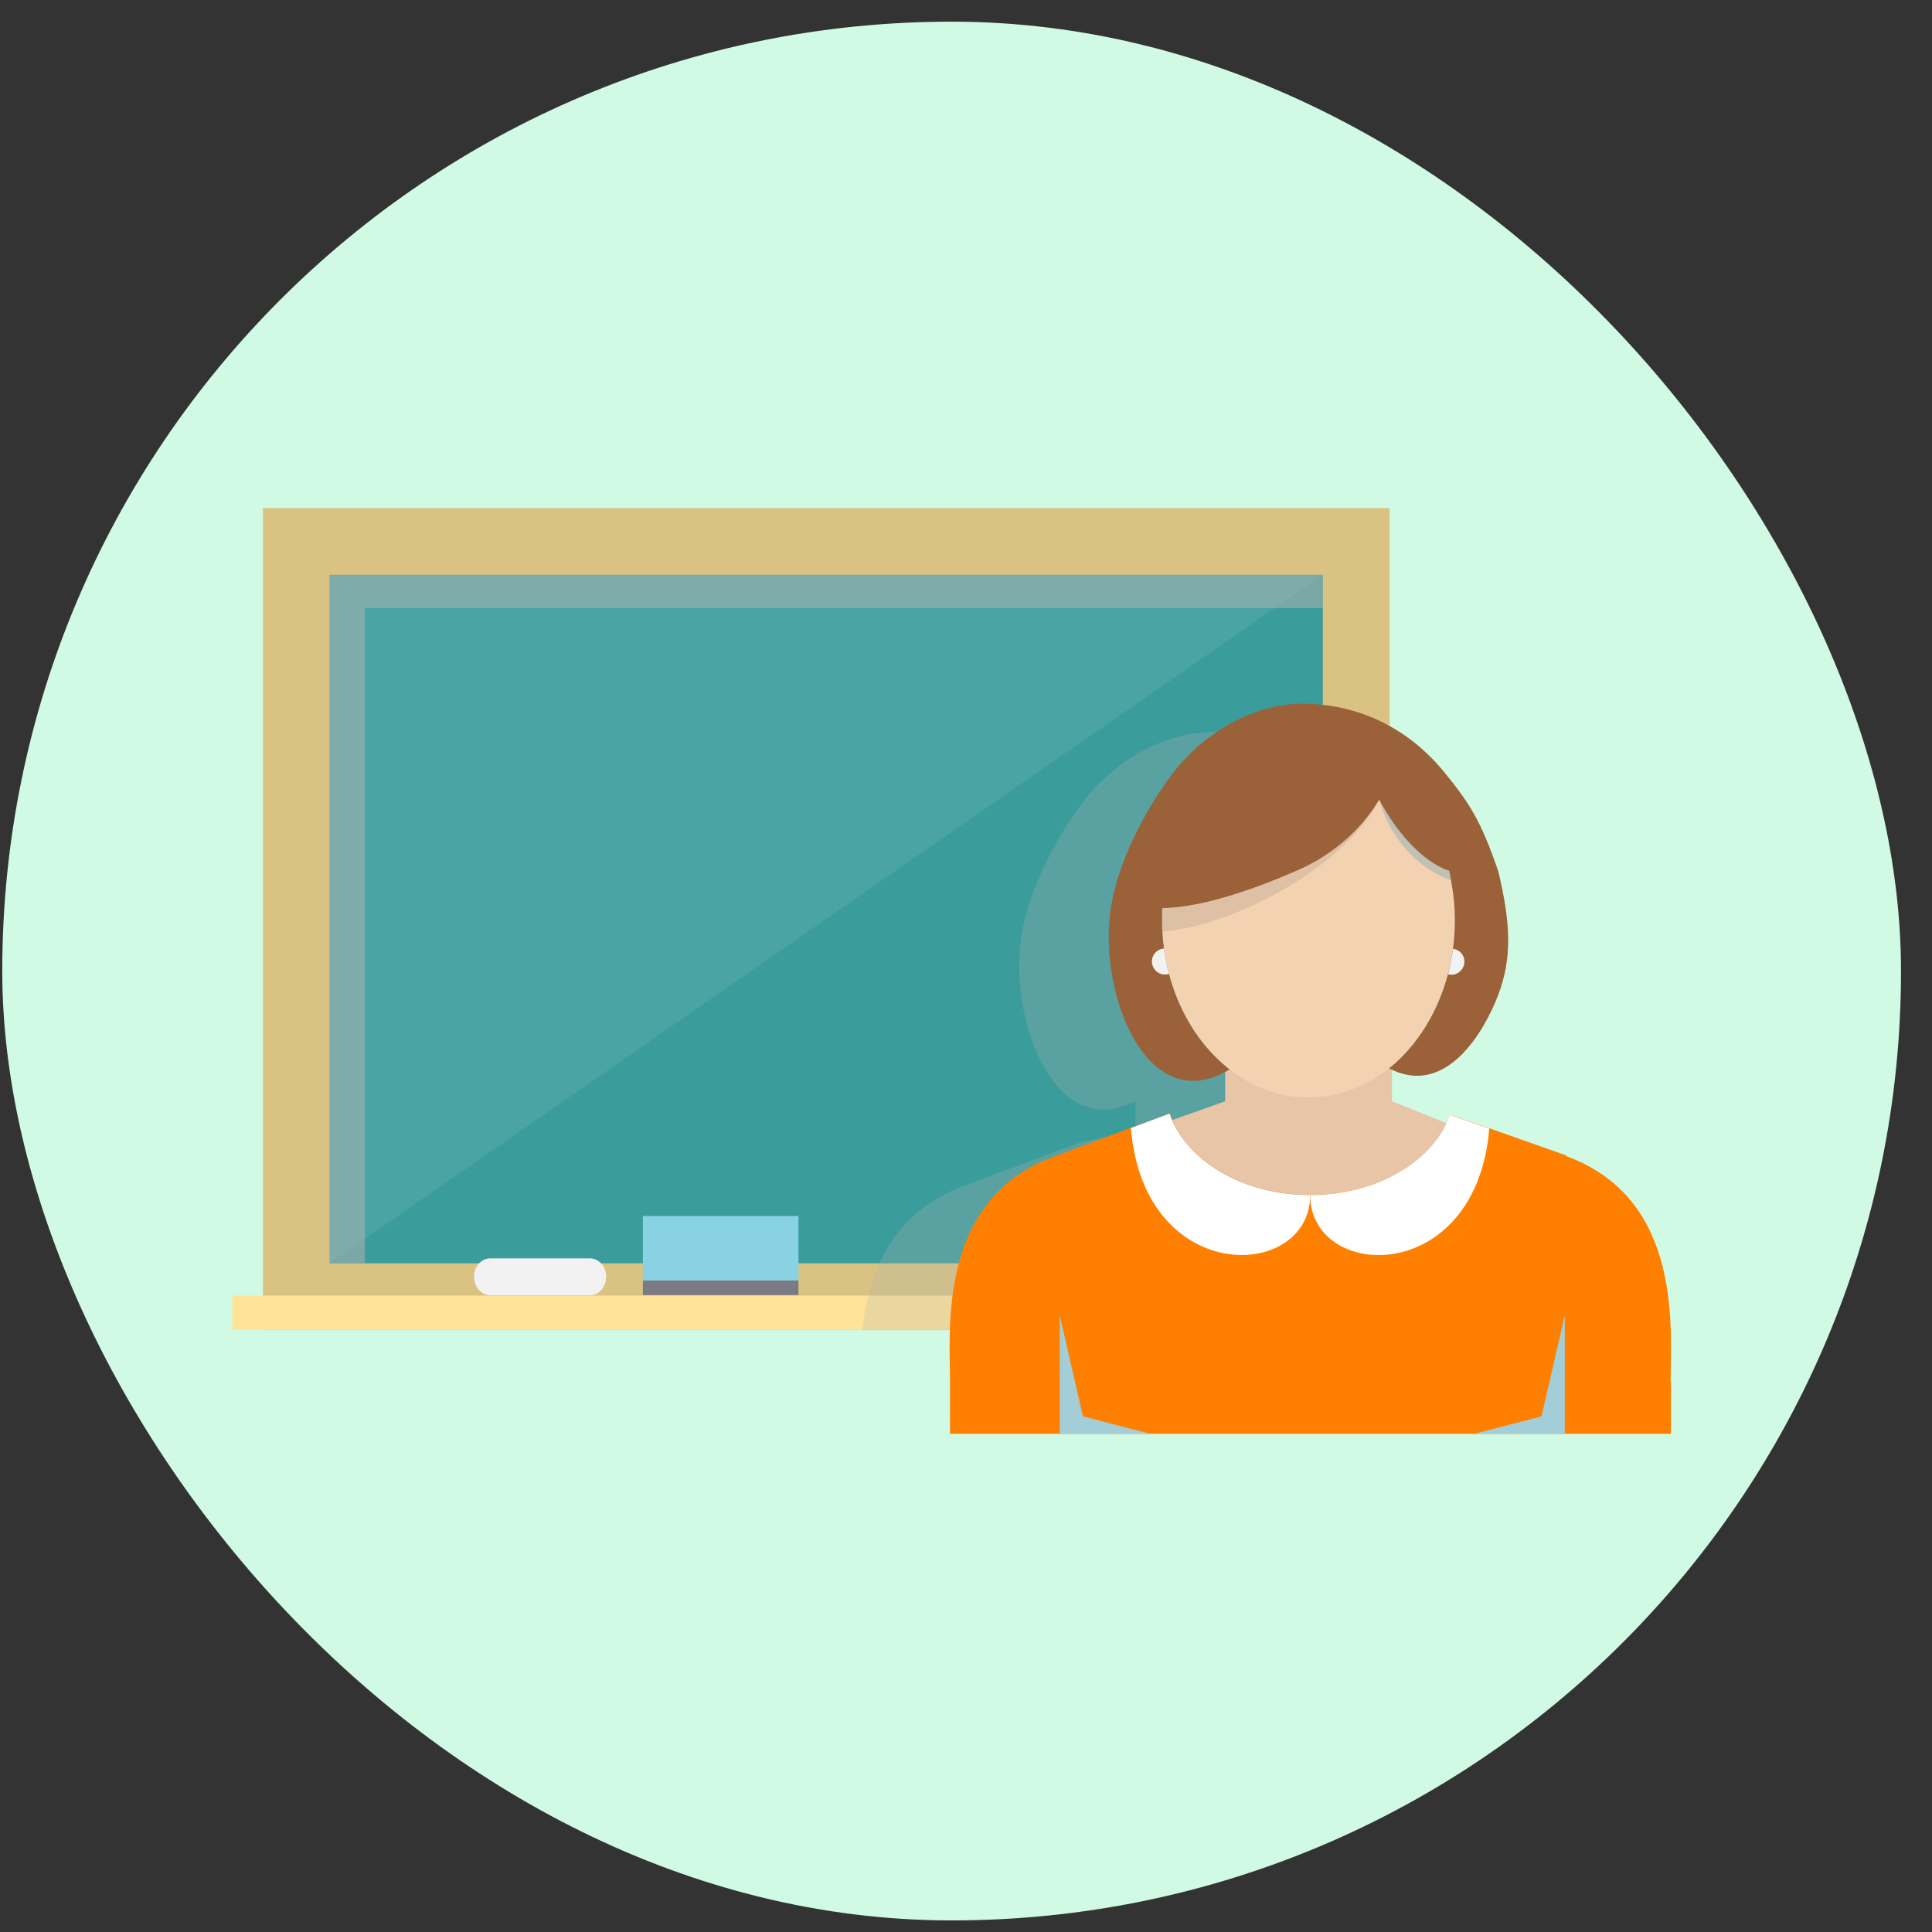
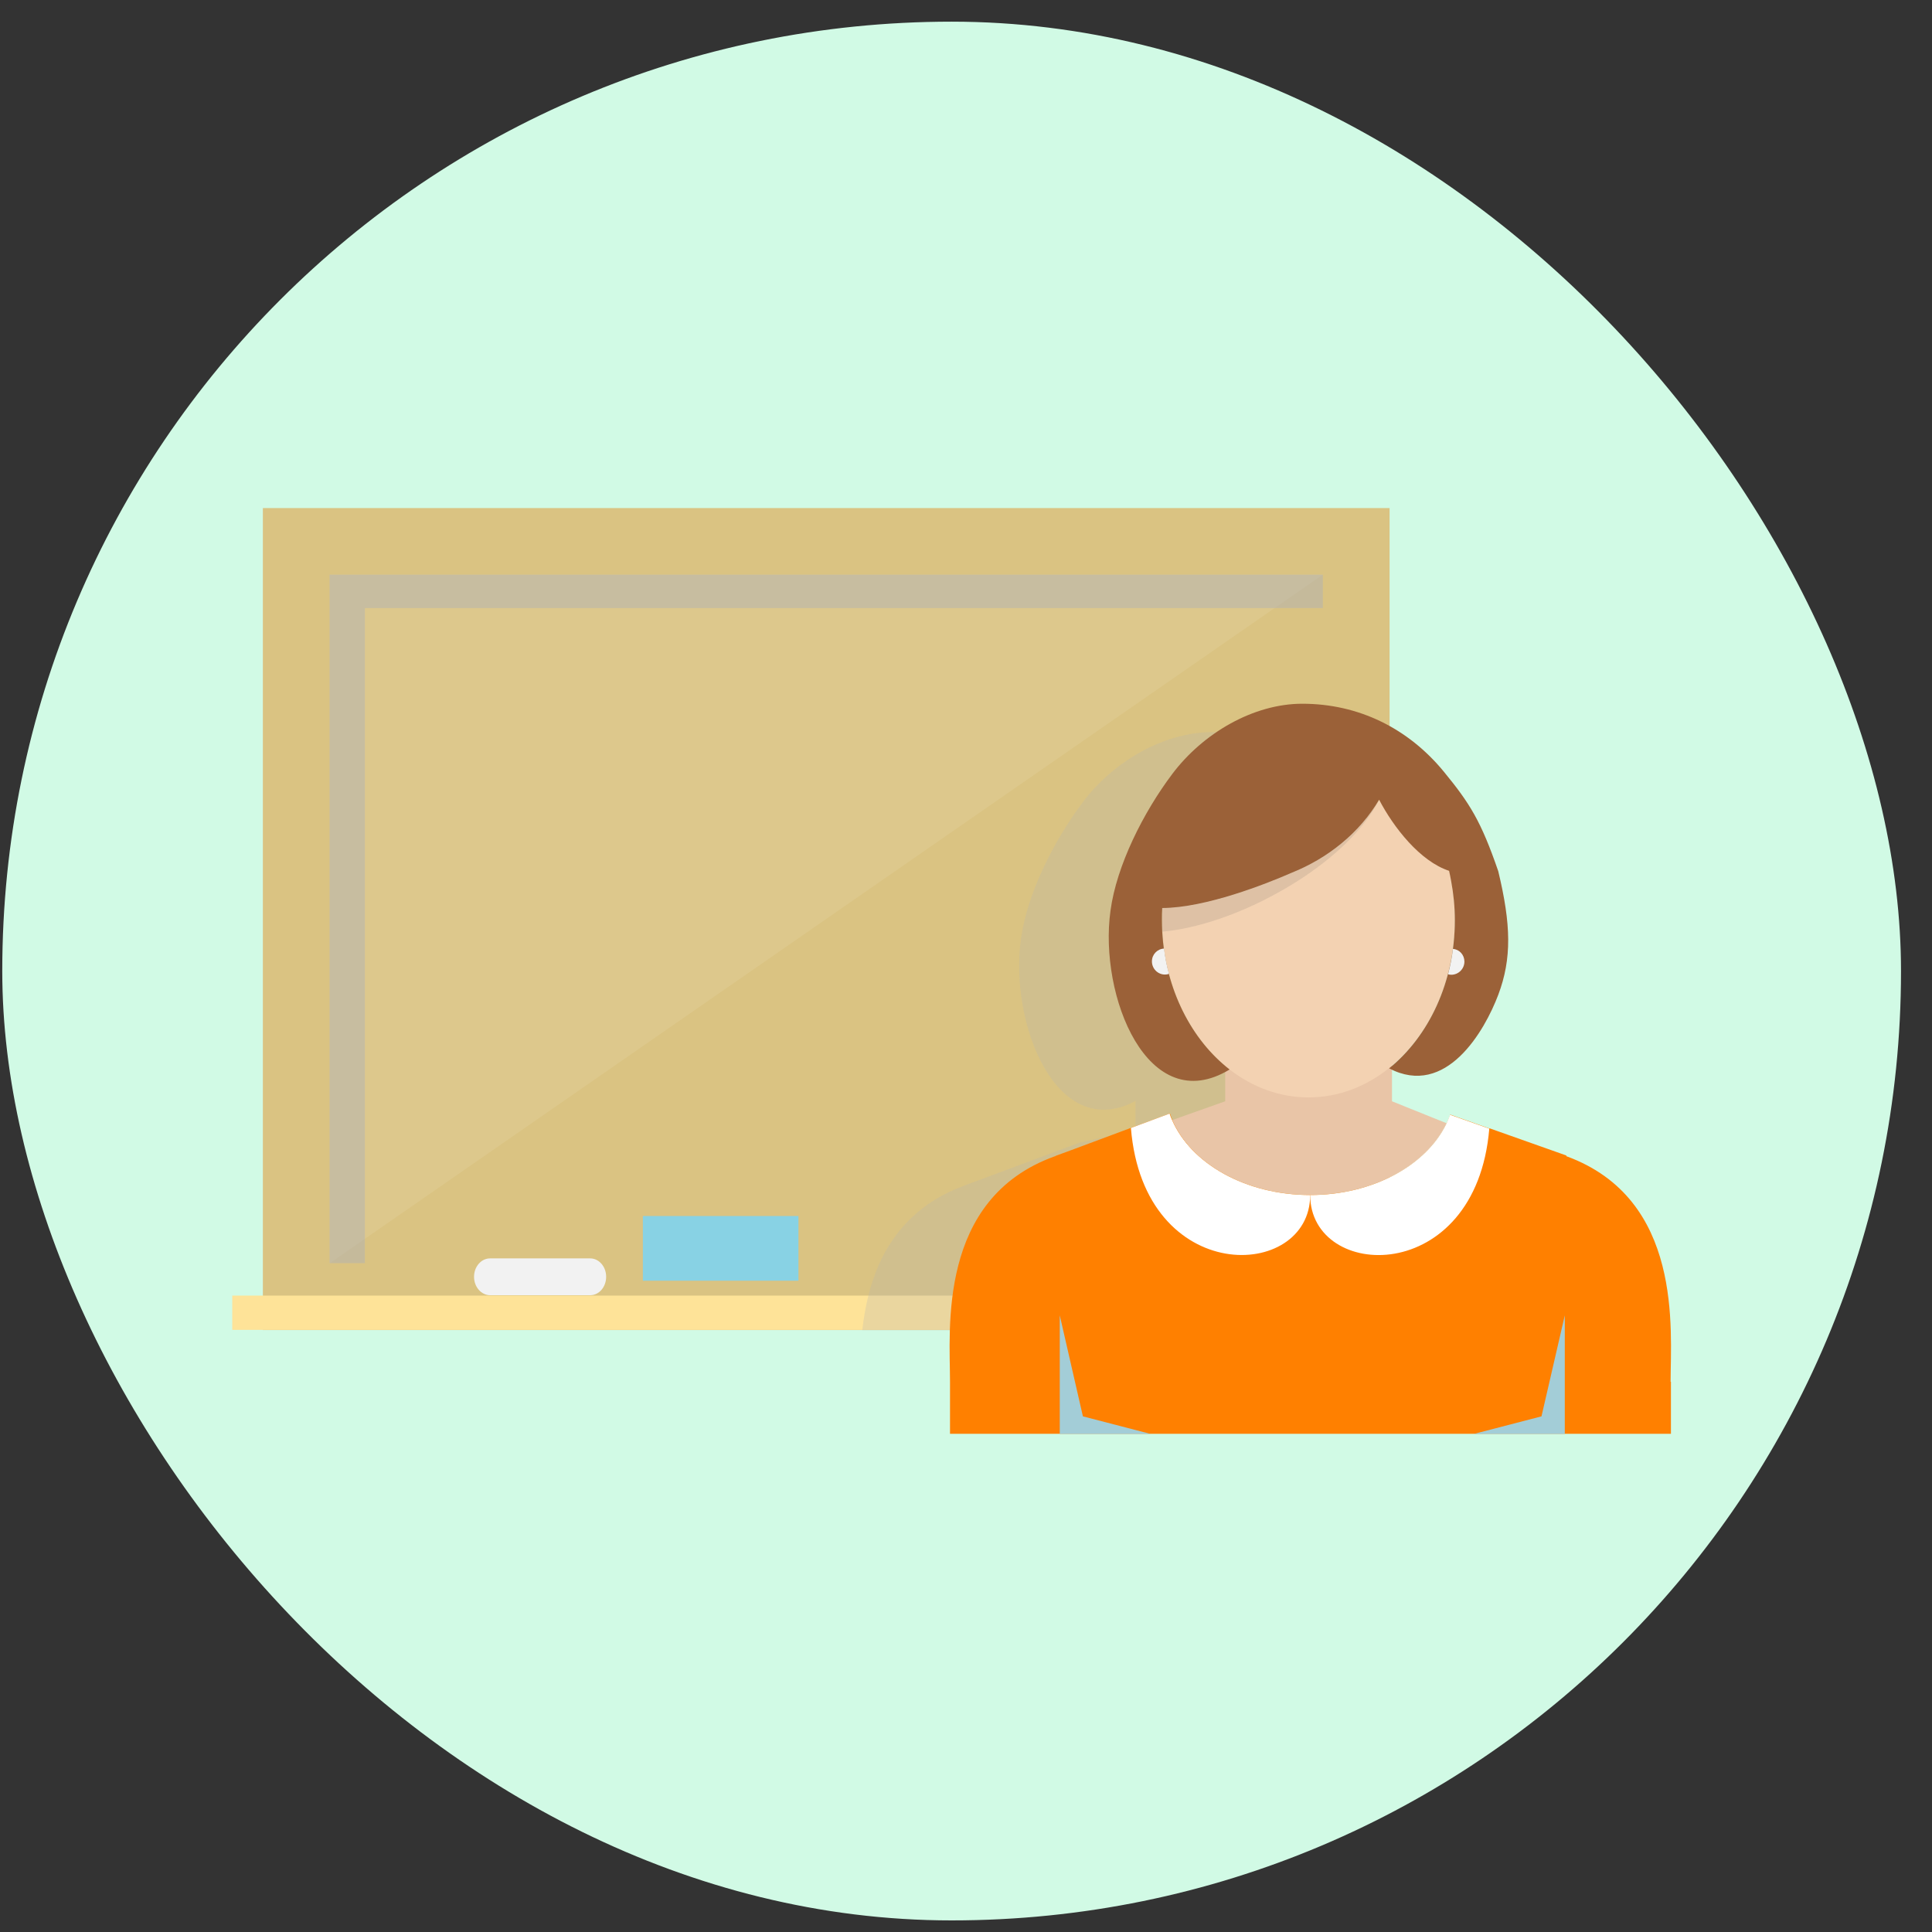
<svg xmlns="http://www.w3.org/2000/svg" width="47" height="47" viewBox="0 0 47 47" fill="none">
  <rect x="0" y="0" width="47" height="47" fill="#333333" stroke="none" />
  <rect x="0.055" y="0.527" width="46.191" height="46.191" rx="23.095" fill="#D1FAE5" />
  <path d="M33.805 12.36H6.395V32.356H33.805V12.36Z" fill="#DAC382" />
-   <path d="M32.181 13.984H8.018V30.733H32.181V13.984Z" fill="#3A9C9B" />
  <path opacity="0.08" d="M32.181 13.98L8.018 30.733V13.98H32.181Z" fill="white" />
-   <path d="M34.549 31.518H5.65V32.352H34.549V31.518Z" fill="#FEE398" />
+   <path d="M34.549 31.518H5.65V32.352H34.549Z" fill="#FEE398" />
  <path d="M14.746 31.061C14.746 31.308 14.574 31.509 14.356 31.509H11.923C11.709 31.509 11.532 31.308 11.532 31.061C11.532 30.815 11.705 30.613 11.923 30.613H14.356C14.574 30.613 14.746 30.815 14.746 31.061Z" fill="#F2F2F2" />
  <path opacity="0.52" d="M32.181 13.98V14.793H8.877V30.729H8.018V13.98H32.181Z" fill="#B3B3B3" />
  <path d="M19.424 29.582H15.639V31.156H19.424V29.582Z" fill="#88D2E4" />
-   <path d="M19.424 31.152H15.639V31.505H19.424V31.152Z" fill="#7B7982" />
  <g opacity="0.26">
    <path d="M26.276 27.79V27.794L25.486 28.086L26.276 27.79Z" fill="#B3B3B3" />
    <path d="M33.103 27.819C33.09 27.852 33.074 27.889 33.062 27.921C33.074 27.889 33.086 27.852 33.103 27.819Z" fill="#B3B3B3" />
    <path d="M33.805 20.724C33.579 20.268 33.329 19.927 32.95 19.463C32.716 19.179 32.461 18.928 32.182 18.715C31.422 18.127 30.501 17.81 29.502 17.81C28.31 17.81 27.085 18.526 26.341 19.516C25.639 20.449 24.985 21.744 24.837 22.845C24.549 24.892 25.7 27.81 27.624 26.783V27.498L26.276 27.794L25.486 28.086L25.334 28.143L23.879 28.686L23.497 28.826C23.493 28.826 23.493 28.834 23.489 28.834L23.477 28.838H23.472C22.383 29.233 21.754 29.944 21.393 30.737C21.158 31.263 21.035 31.826 20.977 32.36H33.809V28.069L33.102 27.819H33.098L32.186 27.609L31.684 27.494V26.713C31.857 26.795 32.026 26.84 32.186 26.857C32.881 26.923 33.431 26.401 33.809 25.821V20.724H33.805Z" fill="#B3B3B3" />
  </g>
  <path d="M40.641 33.614H40.649V34.88H23.111V33.614C23.111 32.352 22.798 29.163 25.655 28.131H25.659L25.671 28.127C25.675 28.127 25.675 28.119 25.68 28.119L26.062 27.979L27.517 27.436C27.517 27.436 27.517 27.436 27.521 27.436L28.462 27.087C28.479 27.14 28.499 27.194 28.524 27.247C28.98 28.308 30.308 29.068 31.878 29.068C31.878 29.084 31.878 29.097 31.882 29.109C31.882 29.122 31.886 29.134 31.886 29.142C31.882 29.117 31.882 29.093 31.882 29.068C33.411 29.064 34.71 28.345 35.195 27.325C35.227 27.26 35.256 27.186 35.281 27.116L36.234 27.453L36.239 27.449L38.105 28.11V28.127C40.953 29.167 40.641 32.352 40.641 33.614Z" fill="#FF8000" />
  <path d="M31.873 29.072C31.873 31.168 27.828 31.316 27.512 27.441L28.453 27.091C28.469 27.145 28.49 27.198 28.515 27.251C28.975 28.308 30.302 29.072 31.873 29.072Z" fill="white" />
  <path d="M36.23 27.457C35.905 31.316 31.873 31.168 31.873 29.072C33.402 29.072 34.705 28.345 35.19 27.329C35.219 27.264 35.252 27.19 35.276 27.12L36.23 27.457Z" fill="white" />
  <path d="M35.19 27.325C34.705 28.345 33.402 29.068 31.873 29.068C30.303 29.068 28.972 28.304 28.52 27.247L29.806 26.791V25.02H33.863V26.791L35.19 27.325Z" fill="#E9C5A7" />
  <path d="M35.396 22.377C35.396 22.615 35.379 22.849 35.346 23.08C35.318 23.293 35.276 23.499 35.227 23.696C34.976 24.637 34.467 25.443 33.801 25.977C33.234 26.433 32.56 26.697 31.832 26.697C31.125 26.697 30.468 26.446 29.913 26.018C29.222 25.48 28.692 24.662 28.437 23.692C28.384 23.495 28.343 23.285 28.318 23.076C28.297 22.94 28.285 22.804 28.277 22.66C28.273 22.566 28.269 22.471 28.269 22.377C28.269 22.278 28.273 22.18 28.277 22.081C29.333 22.077 30.8 21.497 31.429 21.222C32.301 20.872 33.069 20.26 33.554 19.446C33.908 20.124 34.553 20.938 35.256 21.172C35.264 21.209 35.276 21.251 35.285 21.292C35.293 21.333 35.297 21.37 35.305 21.411V21.415C35.363 21.727 35.396 22.048 35.396 22.377Z" fill="#F3D2B2" />
  <path d="M29.913 26.018C28.988 25.303 28.351 24.074 28.273 22.665C28.269 22.57 28.265 22.475 28.265 22.381C28.265 22.282 28.265 22.184 28.273 22.089C29.329 22.085 30.797 21.505 31.425 21.23C32.297 20.881 33.069 20.268 33.55 19.454C33.904 20.133 34.545 20.951 35.252 21.185C35.268 21.267 35.289 21.345 35.301 21.427C35.359 21.736 35.392 22.056 35.392 22.385C35.392 23.889 34.755 25.213 33.793 25.99C35.182 26.717 36.119 25.073 36.448 24.202C36.781 23.318 36.76 22.488 36.448 21.193C36.029 19.976 35.758 19.545 35.124 18.772C34.253 17.712 33.045 17.12 31.68 17.12C30.488 17.12 29.263 17.839 28.52 18.826C27.817 19.759 27.163 21.053 27.015 22.155C26.727 24.226 27.924 27.223 29.913 26.018Z" fill="#9B6138" />
  <g opacity="0.13">
    <path d="M28.269 22.381C28.269 22.475 28.273 22.57 28.277 22.665C29.136 22.586 30.151 22.237 31.076 21.723C32.132 21.144 33.069 20.35 33.517 19.524C33.53 19.5 33.542 19.475 33.554 19.45C33.069 20.264 32.301 20.877 31.425 21.226C30.796 21.501 29.329 22.081 28.273 22.085C28.273 22.18 28.269 22.278 28.269 22.381Z" fill="#4D4D4D" />
  </g>
  <g opacity="0.48">
-     <path d="M33.559 19.45C33.698 20.063 34.257 21.045 35.309 21.419C35.297 21.337 35.277 21.259 35.26 21.177C34.553 20.946 33.908 20.128 33.559 19.45Z" fill="#8CACB2" />
-   </g>
+     </g>
  <path d="M25.781 34.884V31.999L26.344 34.456L27.992 34.884H25.781Z" fill="#A3CDD7" />
  <path d="M38.067 34.884V31.999L37.5 34.456L35.852 34.884H38.067Z" fill="#A3CDD7" />
  <path d="M28.438 23.692C28.405 23.704 28.372 23.708 28.339 23.708C28.166 23.708 28.023 23.565 28.023 23.388C28.023 23.219 28.154 23.084 28.318 23.076C28.343 23.285 28.384 23.495 28.438 23.692Z" fill="#F2F2F2" />
  <path d="M35.625 23.392C35.625 23.569 35.481 23.713 35.305 23.713C35.276 23.713 35.247 23.709 35.227 23.7C35.28 23.499 35.321 23.293 35.346 23.084C35.506 23.096 35.625 23.232 35.625 23.392Z" fill="#F2F2F2" />
</svg>